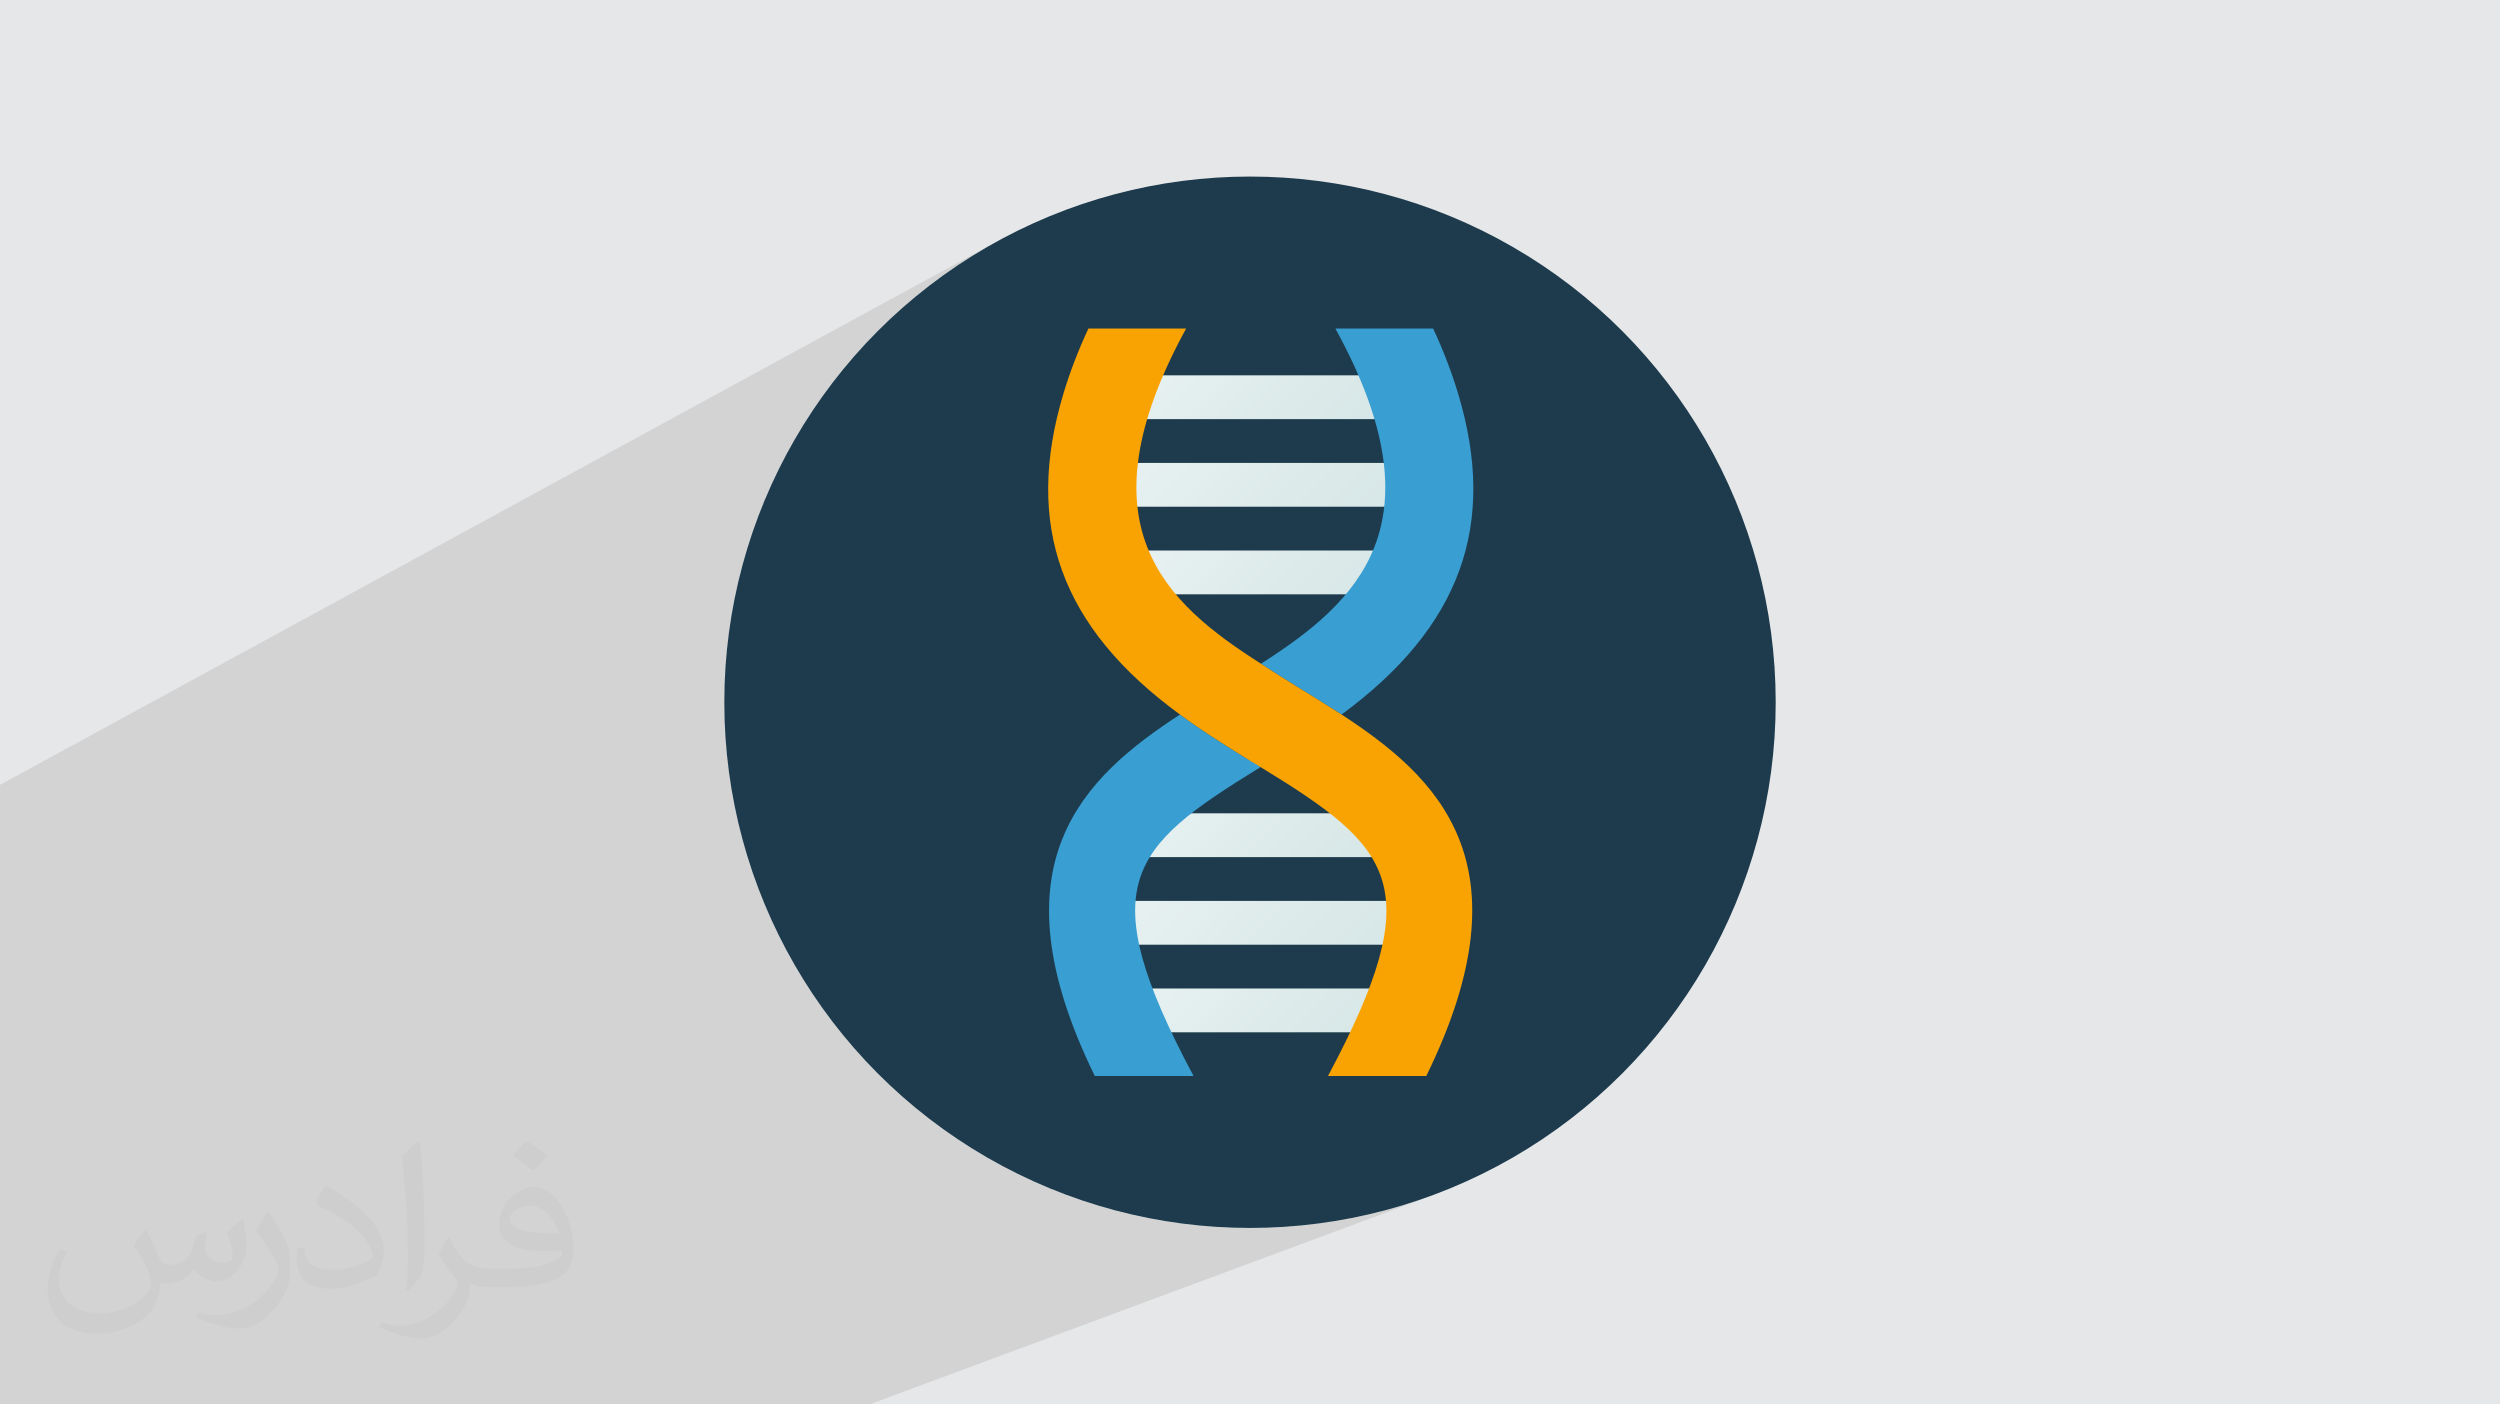
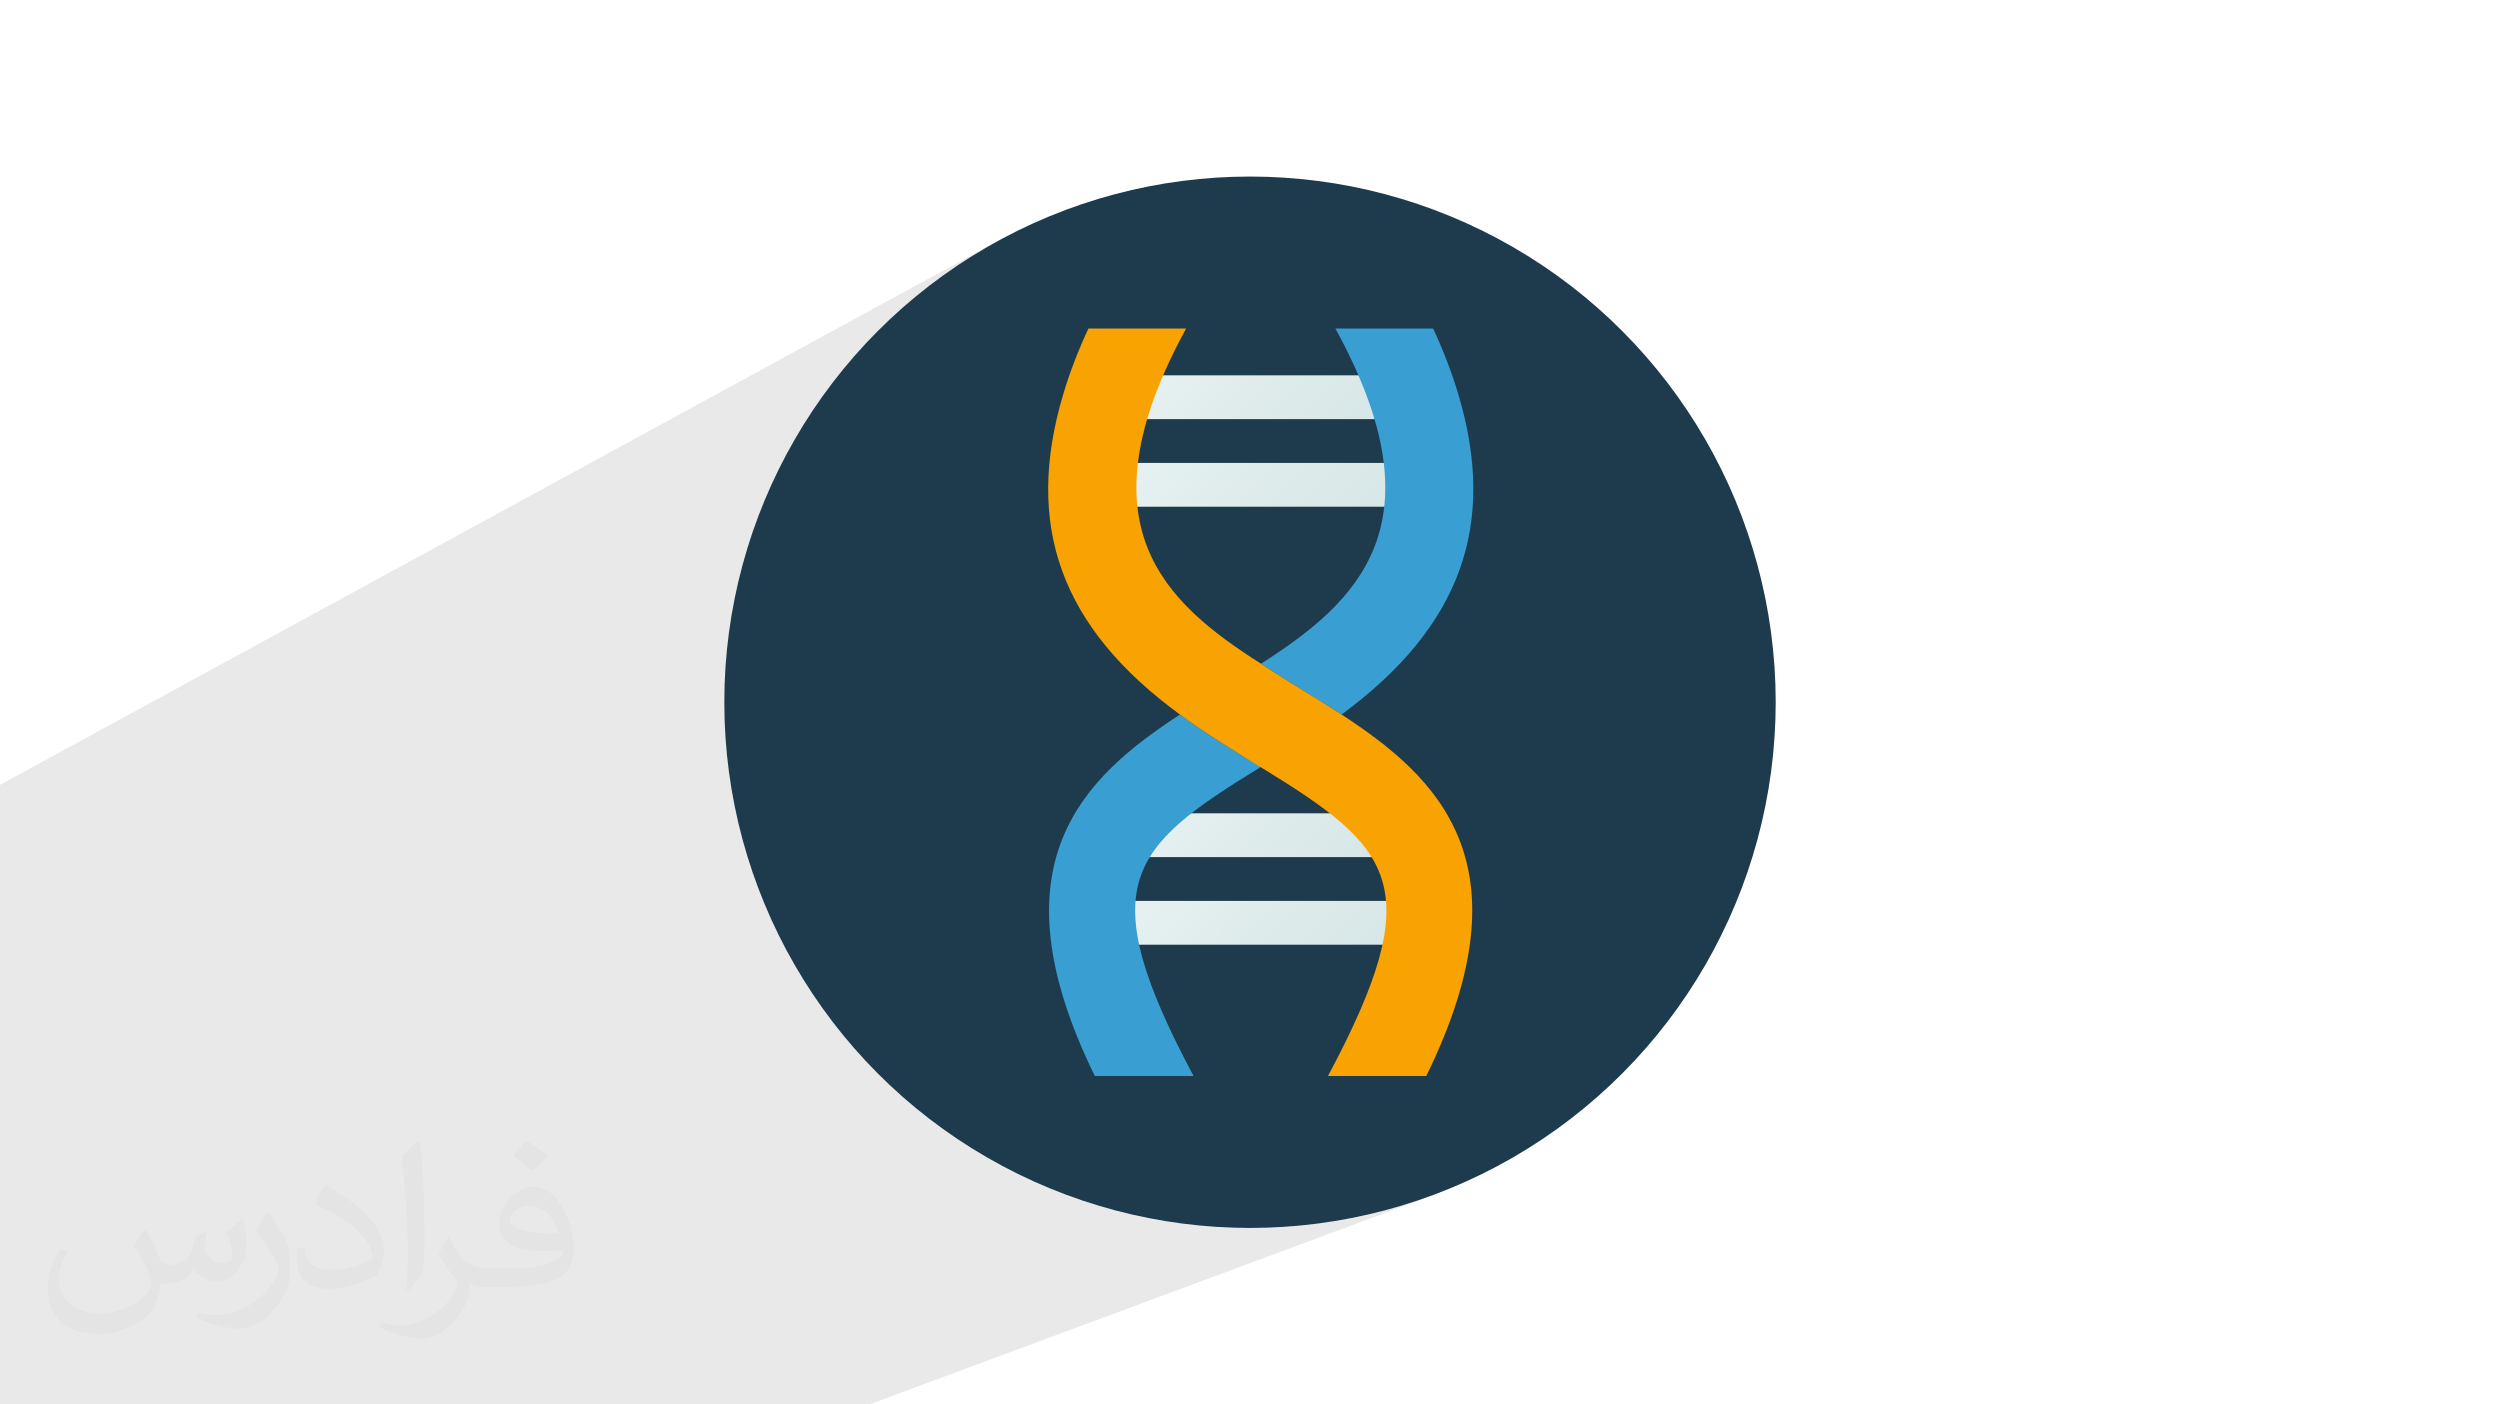
<svg xmlns="http://www.w3.org/2000/svg" xmlns:xlink="http://www.w3.org/1999/xlink" xml:space="preserve" width="94.192mm" height="52.917mm" version="1.0" style="shape-rendering:geometricPrecision; text-rendering:geometricPrecision; image-rendering:optimizeQuality; fill-rule:evenodd; clip-rule:evenodd" viewBox="0 0 9404.92 5283.66">
  <defs>
    <style type="text/css">
   
    .fil3 {fill:#1D3B4D;fill-rule:nonzero}
    .fil10 {fill:#399ED1;fill-rule:nonzero}
    .fil11 {fill:#F9A302;fill-rule:nonzero}
    .fil2 {fill:#373435;fill-opacity:0.031}
    .fil1 {fill:#2B2A29;fill-opacity:0.102}
    .fil0 {fill:#E6E7E8}
    .fil4 {fill:url(#id0);fill-rule:nonzero}
    .fil9 {fill:url(#id1);fill-rule:nonzero}
    .fil7 {fill:url(#id2);fill-rule:nonzero}
    .fil8 {fill:url(#id3);fill-rule:nonzero}
    .fil6 {fill:url(#id4);fill-rule:nonzero}
    .fil5 {fill:url(#id5);fill-rule:nonzero}
   
  </style>
    <linearGradient id="id0" gradientUnits="userSpaceOnUse" x1="4416.62" y1="1166.3" x2="5065.54" y2="1815.24">
      <stop offset="0" style="stop-opacity:1; stop-color:#E9F2F2" />
      <stop offset="1" style="stop-opacity:1; stop-color:#D5E5E5" />
    </linearGradient>
    <linearGradient id="id1" gradientUnits="userSpaceOnUse" xlink:href="#id0" x1="4432.07" y1="3491.6" x2="5050.09" y2="4109.64">
  </linearGradient>
    <linearGradient id="id2" gradientUnits="userSpaceOnUse" xlink:href="#id0" x1="4439.8" y1="2834.95" x2="5042.37" y2="3437.55">
  </linearGradient>
    <linearGradient id="id3" gradientUnits="userSpaceOnUse" xlink:href="#id0" x1="4378" y1="3113.09" x2="5096.44" y2="3823.78">
  </linearGradient>
    <linearGradient id="id4" gradientUnits="userSpaceOnUse" xlink:href="#id0" x1="4424.35" y1="1838.41" x2="5050.09" y2="2464.16">
  </linearGradient>
    <linearGradient id="id5" gradientUnits="userSpaceOnUse" xlink:href="#id0" x1="4377.99" y1="1459.87" x2="5096.43" y2="2178.33">
  </linearGradient>
  </defs>
  <g id="Layer_x0020_1">
-     <polygon class="fil0" points="-0,0 9404.92,0 9404.92,5283.66 -0,5283.66 " />
    <polygon class="fil1" points="3269.74,5283.66 -0,5283.66 -0,2952.52 3759.79,902.86 3676.96,950.49 3596.72,1001.93 3519.19,1057.07 3444.48,1115.78 3372.72,1177.94 3304.04,1243.42 3238.56,1312.1 3176.4,1383.86 3117.69,1458.57 3062.54,1536.1 3011.11,1616.34 2963.48,1699.17 2919.81,1784.44 2880.21,1872.05 2844.8,1961.85 2813.71,2053.74 2787.06,2147.59 2764.97,2243.27 2747.58,2340.66 2735.01,2439.64 2727.37,2540.07 2724.79,2641.84 2727.37,2743.61 2735.01,2844.04 2747.58,2943.01 2764.97,3040.41 2787.06,3136.08 2813.71,3229.93 2844.8,3321.82 2880.21,3411.64 2919.81,3499.23 2963.48,3584.5 3011.11,3667.33 3062.54,3747.57 3117.69,3825.1 3176.4,3899.82 3238.56,3971.57 3304.04,4040.25 3372.72,4105.73 3444.48,4167.89 3519.19,4226.6 3596.72,4281.75 3676.96,4333.18 3759.79,4380.81 3845.06,4424.48 3932.66,4464.08 4022.47,4499.49 4114.36,4530.58 4208.21,4557.23 4303.88,4579.32 4401.28,4596.71 4500.25,4609.28 4600.68,4616.92 4702.45,4619.5 4804.22,4616.92 4904.65,4609.28 5003.63,4596.71 5101.02,4579.32 5196.7,4557.23 5290.55,4530.58 5382.44,4499.49 " />
    <path class="fil2" d="M548.54 4627.69c17.95,27.21 29.6,53.36 40.96,82.43 8.45,16.91 12.93,48.09 52.57,48.09 11.61,0 28.28,-3.42 43.06,-11.61 16.63,-8.73 29.32,-21.94 35.94,-42l15.85 -53.36 38.57 -19.02 2.64 2.64c-5.27,20.09 -6.59,39.36 -6.59,54.43 0,44.63 38.57,61.56 69.22,61.56 17.95,0 34.09,-8.73 34.09,-25.11 0,-21.13 -8.98,-57.06 -20.62,-89.29 17.95,-17.95 35.94,-35.94 56.53,-50.47l3.17 1.6c8.98,38.04 14,75.56 14,100.66 0,24.57 -10.83,51.79 -19.81,69.49 -18.49,34.87 -51.25,62.62 -90.87,62.62 -30.1,0 -63.65,-15.07 -86.66,-43.06l-1.32 0c-21.66,26.96 -55.22,51.25 -108.86,51.25l-16.63 0c-2.64,35.41 -10.29,60.49 -21.94,82.95 -31.95,62.34 -126.81,106.47 -216.1,106.47 -124.17,0 -186.51,-71.59 -186.51,-166.96 0,-58.91 19.27,-113.6 48.88,-152.42l24.29 10.04c-18.49,35.41 -30.91,68.68 -30.91,101.45 0,89.29 72.66,131.83 156.4,131.83 77.68,0 173.83,-49.41 191.28,-106.72 -6.59,-62.62 -30.1,-91.93 -66.04,-148.99 10.83,-19.02 24.83,-38.04 42.28,-58.38l3.17 0 0 0 0 0 -0.02 -0.09zm1432.13 -336.04c26.15,16.39 51.79,35.66 76.87,57.85 -14,19.81 -31.45,37.79 -53.11,53.64 -25.11,-20.34 -50.19,-37.79 -75.84,-56.27 17.42,-19.55 34.62,-38.29 52.04,-55.22l0 0 0 0 0 0 0 0 0 0 0.03 0zm13.47 244.11c-42.28,0 -76.87,27.75 -76.87,48.34 0,44.13 84.53,57.85 185.72,57.31 -12.68,-51.79 -57.06,-105.68 -108.86,-105.68l0.01 0.03zm-94.86 236.19c54.96,0 103.04,-1.6 139.74,-10.83 40.96,-10.29 75.56,-30.91 75.56,-45.17 0,-3.7 0,-8.19 -1.32,-11.89 -22.98,2.11 -49.41,2.11 -72.38,2.11 -74.49,0 -131.55,-16.91 -154.02,-58.66 -5.55,-11.61 -9.51,-24.57 -9.51,-39.36 0,-40.43 17.42,-79.79 48.09,-107 25.61,-22.45 53.89,-36.44 82.67,-36.44 52.04,0 93.51,41.75 122.57,107.54 15.85,35.94 26.68,77.4 26.68,129.72 0,34.87 -9.51,64.19 -31.17,85.85 -40.43,39.11 -114.92,53.89 -229.04,53.89l-51.79 0 0 0 -13.47 0c-28.28,0 -48.62,-5.02 -64.72,-17.42l-2.64 0c0.79,6.59 1.32,12.93 1.32,19.02 0,25.61 -8.45,58.38 -25.61,84.53 -50.72,75.3 -105.68,108.04 -153.24,108.04 -48.09,0 -107,-18.49 -160.11,-42.54l9.51 -18.49c17.17,7.13 40.96,11.89 73.7,11.89 85.85,0 198.66,-82.43 212.66,-163 -3.17,-6.59 -8.98,-15.32 -17.17,-24.57 -25.11,-29.85 -40.96,-54.68 -55.75,-80.83 12.68,-25.11 24.29,-45.17 35.13,-63.4l4.49 -0.53c36.72,74.77 69.99,117.55 144.23,117.55l11.61 0 0 0 53.89 0 0 0 0 0 0 0 0 0 0 0 0.09 0.01zm-371.98 79c6.34,-34.34 6.87,-72.91 6.87,-108.86l0 -53.36c0,-99.6 -12.68,-244.36 -22.98,-338.68 17.95,-19.27 43.06,-42 62.87,-57.31l5.81 1.6c13.47,118.62 16.63,256 16.63,383.06 0,33.3 -1.32,65.79 -4.49,89.55 -1.85,30.1 -19.27,52.83 -56.53,87.7l-8.19 -3.7zm-382.8 -157.19c1.85,46.77 24.83,83.49 105.15,83.49 49.93,0 92.19,-12.93 138.96,-35.13 8.45,-3.7 12.93,-8.73 12.93,-12.93 0,-29.32 -22.45,-68.15 -60.23,-103.55 -36.72,-33.3 -85.34,-62.62 -130.76,-82.18 -15.6,-6.59 -20.62,-13.47 -20.62,-20.09 0,-13.47 17.95,-41.75 32.77,-62.09l5.02 -0.53c52.04,27.21 110.17,67.64 153.24,112.53 39.11,41.47 63.4,83.49 63.4,129.19 0,33.81 -10.29,65.51 -26.96,95.11 -57.06,28.79 -117.83,50.72 -178.06,50.72 -73.17,0 -123.1,-34.34 -123.1,-114.92 0,-8.73 0,-22.19 3.17,-39.64l25.11 0 0 0 0 0 0 0 0 0 0 0 -0.02 0zm-132.37 -132.9l45.45 73.45c16.63,27.21 32.23,56.81 32.23,103.55l0 59.7c0,48.34 -30.91,100.13 -80.83,151.38 -39.11,34.62 -73.7,49.41 -105.68,49.41 -47.55,0 -101.98,-14.79 -164.85,-41.75l7.13 -18.49c19.81,5.27 42.79,9.77 71.06,9.77 90.36,-0.53 182.8,-66.57 225.08,-147.15 5.02,-9.26 6.87,-17.95 6.87,-24.04 0,-9.26 -5.02,-19.55 -8.98,-28.79 -22.98,-43.31 -48.62,-82.95 -76.87,-119.68 14.79,-23.25 29.6,-45.7 45.7,-67.9l3.7 0.53 0 0 0 0 0 0 0 0 0 0 -0.02 0.01z" />
    <circle class="fil3" cx="4702.46" cy="2641.84" r="1977.66" />
    <polygon class="fil4" points="4179.79,1411.97 5306.04,1411.97 5306.04,1576.73 4179.79,1576.73 " />
    <polygon class="fil5" points="4109.65,1741.5 5376.28,1741.5 5376.28,1906.26 4109.65,1906.26 " />
-     <polygon class="fil6" points="4197.34,2071.03 5288.57,2071.03 5288.57,2235.8 4197.34,2235.8 " />
    <polygon class="fil7" points="4223.16,3059.63 5262.75,3059.63 5262.75,3224.39 4223.16,3224.39 " />
    <polygon class="fil8" points="4109.72,3389.15 5376.11,3389.15 5376.11,3553.92 4109.72,3553.92 " />
-     <polygon class="fil9" points="4206.91,3718.68 5278.93,3718.68 5278.93,3883.44 4206.91,3883.44 " />
    <path class="fil10" d="M5023.64 1235.84l367.75 0c39.39,84.4 70.59,166.97 93.89,244.44 148.99,494.29 9.66,878.05 -438.3,1207.74 -99.81,-64.85 -205.33,-125.94 -303.14,-191.16 361.83,-231.44 684.55,-523.86 279.8,-1261.02z" />
    <path class="fil10" d="M4490.05 4047.83c-383.26,-719.17 -242.37,-858.26 247.44,-1159.09l6.03 -4.27 -67.26 -38.93c-72.97,-45.53 -155.83,-97.1 -237.25,-157.52 -359.17,234.64 -713.27,557.75 -320.36,1359.81l371.4 0z" />
    <path class="fil11" d="M4995.85 4047.83l369.71 0c393.93,-802.32 40.17,-1125.42 -318.57,-1359.81 -99.95,-65.06 -203.7,-124.91 -303.14,-191.16 -362.4,-230.24 -685.76,-521.63 -281.65,-1261.02l-367.5 0c-39.22,83.78 -70.76,166.95 -93.98,244.44 -149.15,496.47 -10.05,880.14 438.23,1207.74 81.02,60.01 163.39,111.34 237.81,157.76 0,0 51.16,31.78 65.49,39.99 496.49,304 637.72,442.97 253.61,1162.06z" />
  </g>
</svg>